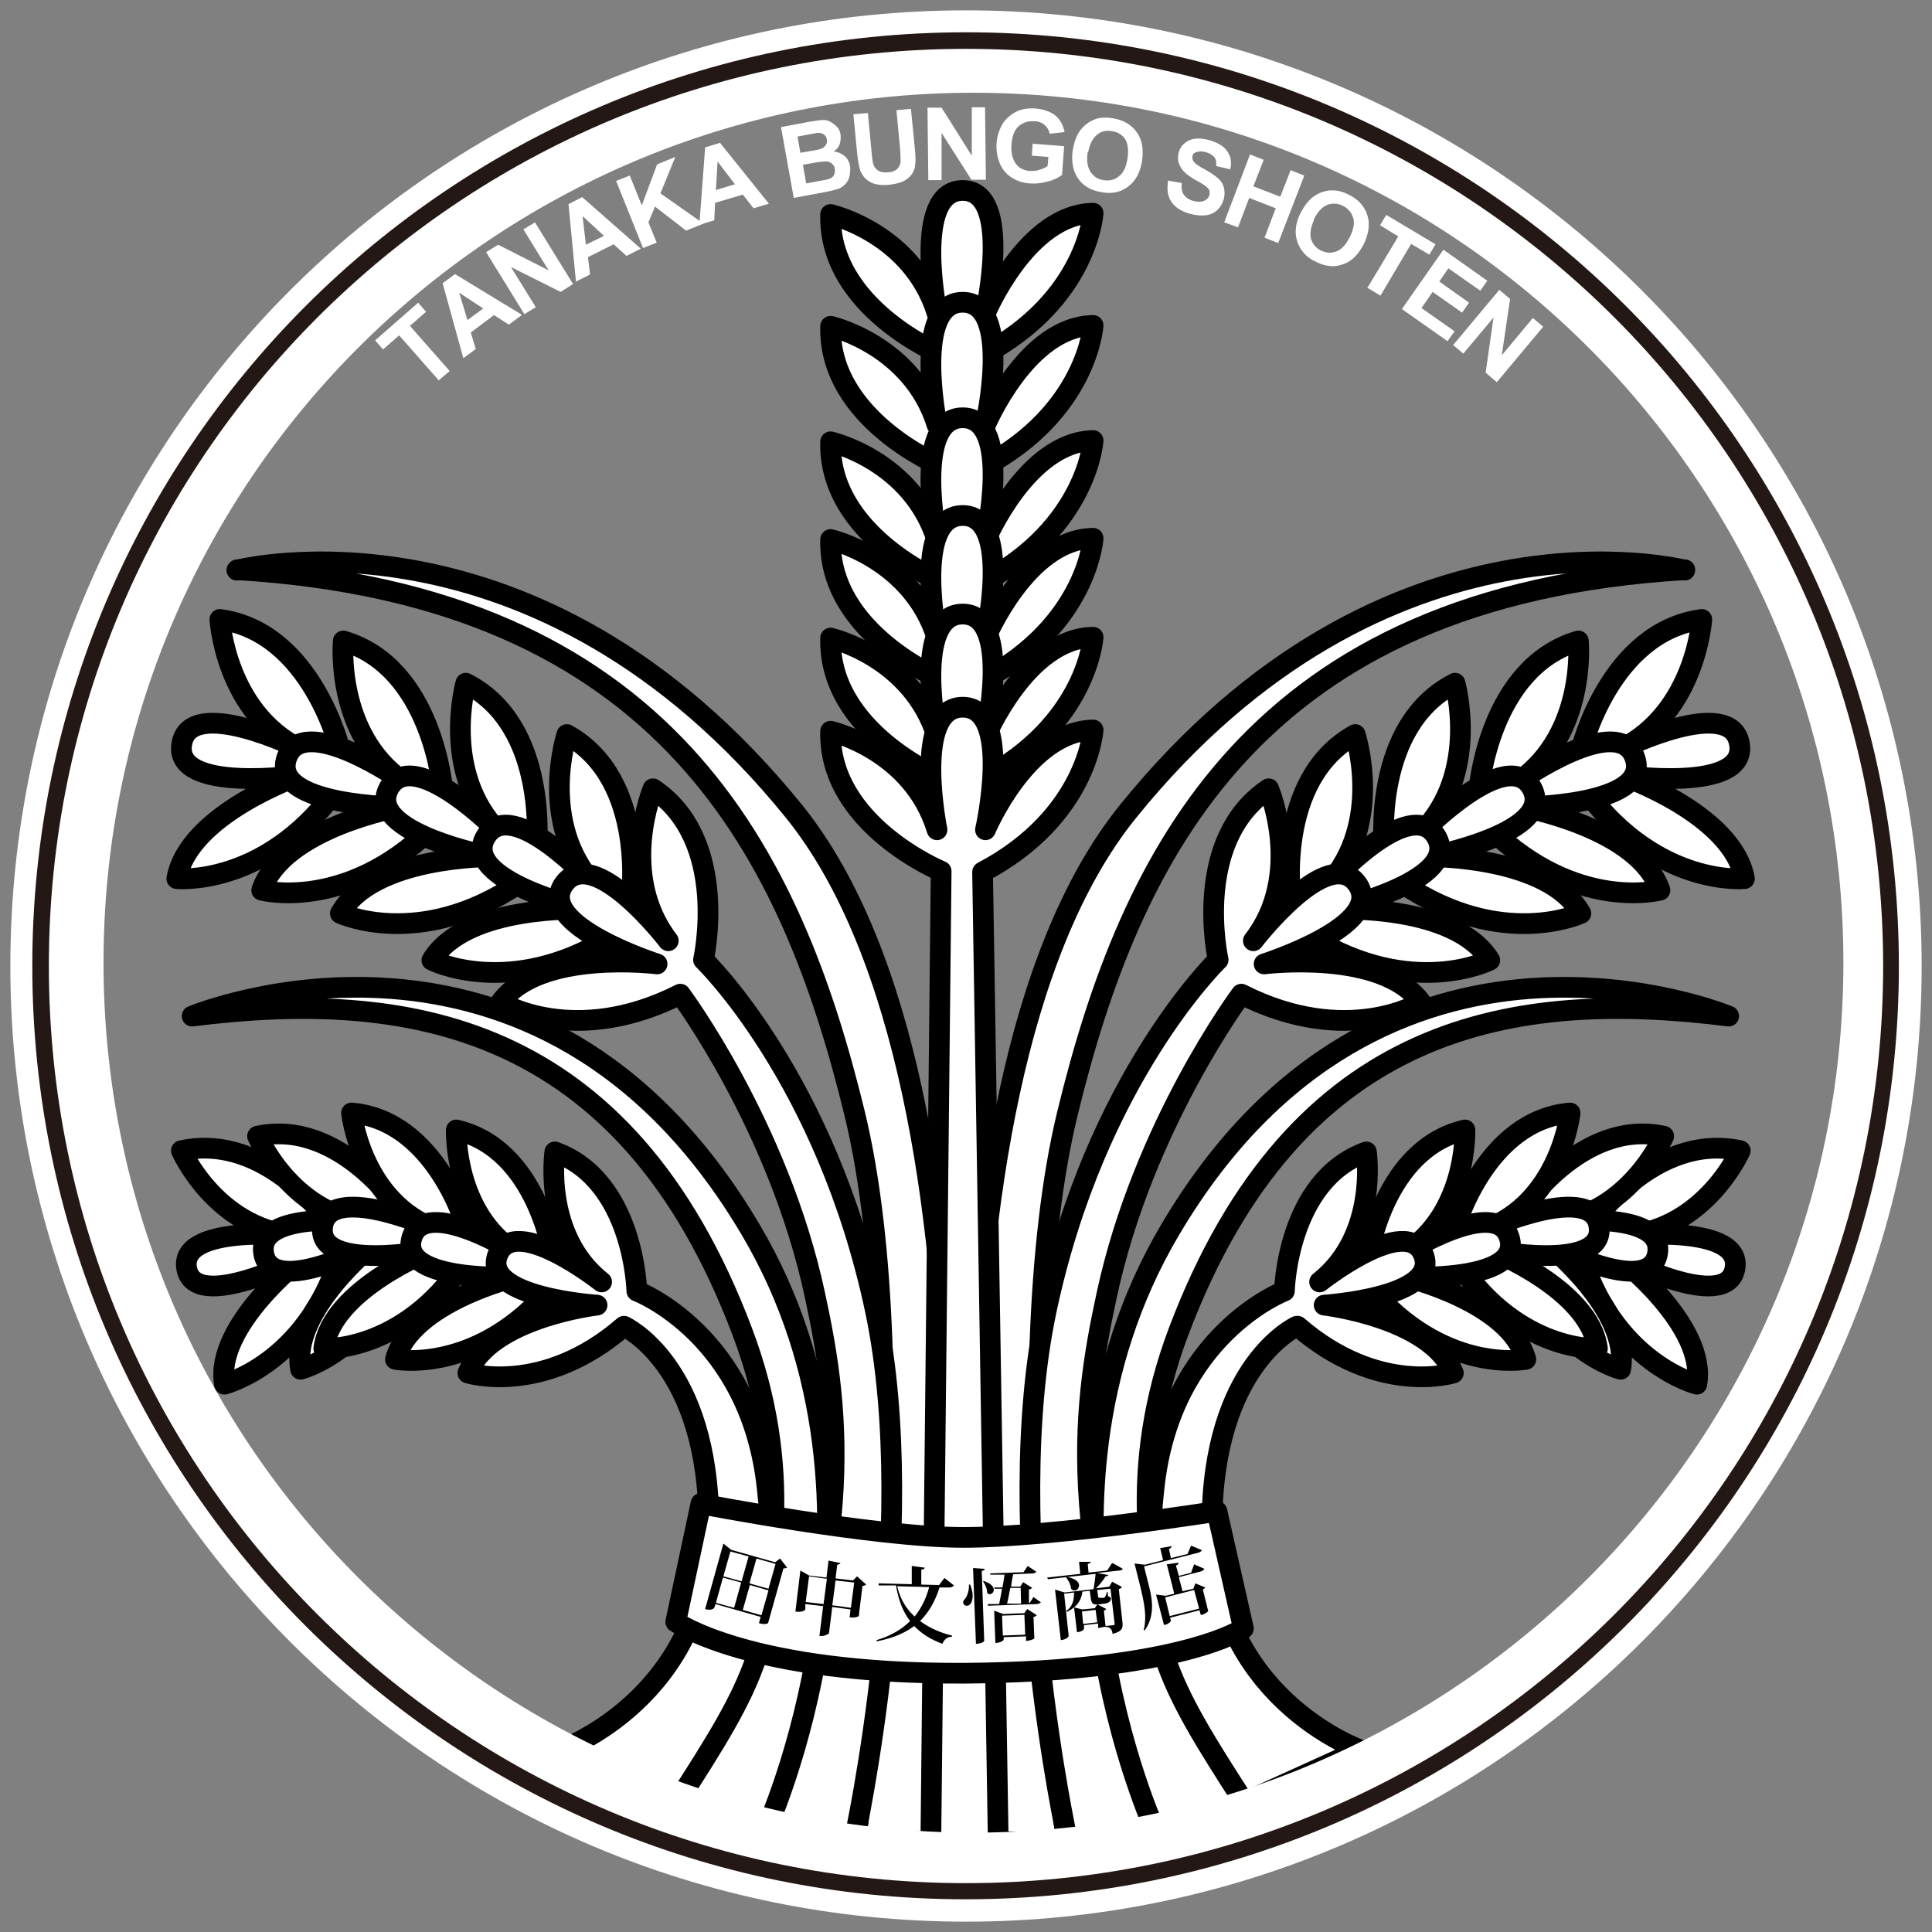
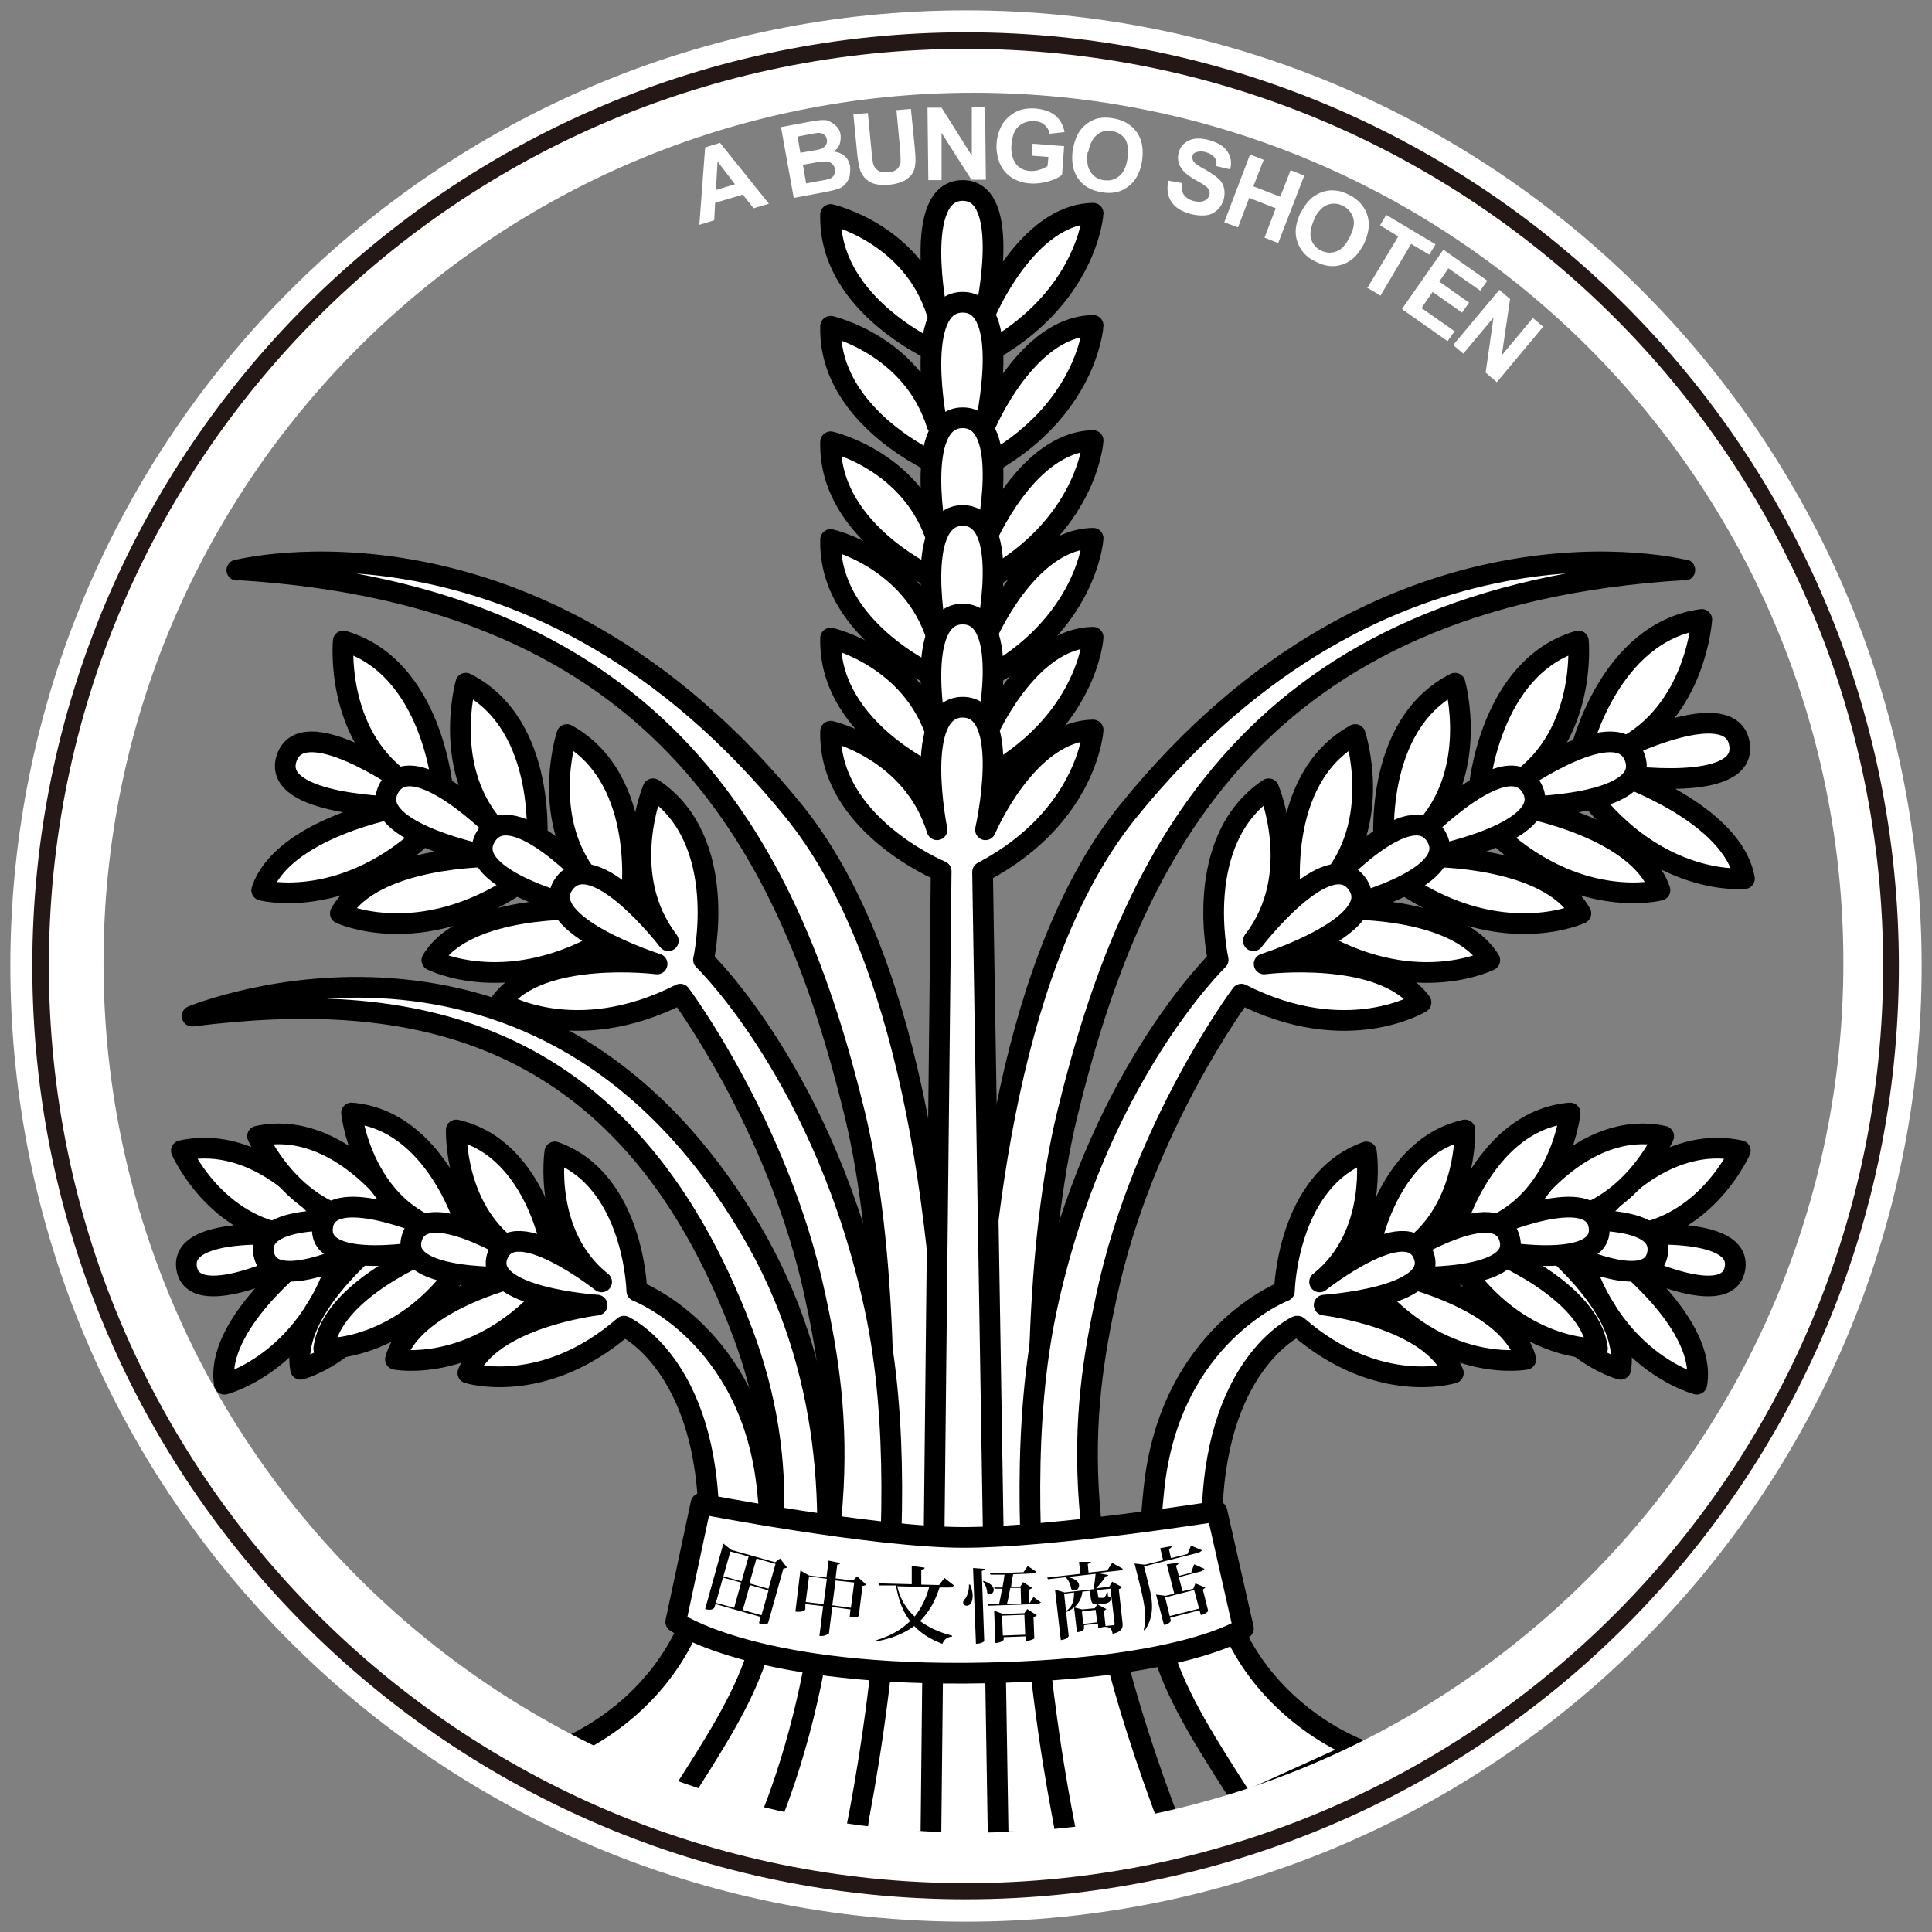
<svg xmlns="http://www.w3.org/2000/svg" id="_レイヤー_2" viewBox="0 0 46.66 46.66">
  <rect x="0" y="0" width="46.66" height="46.66" fill="#808080" stroke="none" />
  <defs>
    <style>.cls-1{stroke:#000;stroke-linecap:round;stroke-linejoin:round;stroke-width:.5px}.cls-1,.cls-2{fill:#fff}.cls-2,.cls-3{stroke-width:0}</style>
  </defs>
  <g id="_レイヤー_1-2">
    <path class="cls-1" d="M5.72 13.77s7.23-1.87 13.46 5.83c5.52 6.85 3.35 24.87 3.35 24.87l-1.87.04s1.54-11.2-.02-17.62c-1.52-6.24-4.52-12.51-14.91-13.13Z" />
-     <path class="cls-1" d="M8.08 19.13c-1.72 2.3-3.81 2.09-3.81 2.09.28-1.57 2.99-2.5 2.99-2.5s-3.07.45-2.87-.75c.19-1.2 2.86.12 2.86.12-1.81-.9-1.94-3.13-1.94-3.13 2.23.3 2.91 3.17 2.91 3.17l-.14.99Z" />
    <path class="cls-1" d="M10.4 20.02c-2.06 2.01-4.08 1.48-4.08 1.48.51-1.51 3.33-2.01 3.33-2.01s-3.1-.02-2.73-1.17c.37-1.16 2.81.55 2.81.55-1.65-1.16-1.44-3.39-1.44-3.39 2.16.63 2.4 3.58 2.4 3.58l-.29.96Z" />
    <path class="cls-1" d="M12.51 21.35c-2.39 1.6-4.29.71-4.29.71.78-1.39 3.64-1.37 3.64-1.37s-3.04-.58-2.47-1.65c.58-1.07 2.66 1.06 2.66 1.06-1.41-1.44-.8-3.6-.8-3.6 2.01 1.02 1.71 3.96 1.71 3.96l-.46.89Z" />
    <path class="cls-1" d="M14.74 22.64c-2.45 1.5-4.31.55-4.31.55.83-1.36 3.7-1.23 3.7-1.23s-3.02-.7-2.4-1.75c.62-1.05 2.62 1.16 2.62 1.16-1.36-1.5-.66-3.63-.66-3.63 1.97 1.09 1.55 4.02 1.55 4.02l-.49.87Z" />
    <path class="cls-1" d="M19.68 31.27c.64 2.95 1.01 6.16-1.58 12.93l2.53.24s1.64-7.47.51-12.8c-1.19-5.61-4.15-8.46-4.15-8.46s.65-2.88-1.22-4.13c0 0-.86 2.07.37 3.67 0 0-1.81-2.36-2.52-1.37-.7.99 2.25 1.93 2.25 1.93s-2.84-.36-3.78.93c0 0 1.78 1.1 4.34-.2 0 0 2.37 3.17 3.25 7.26Z" />
    <path class="cls-1" d="M16.17 43.56s4.2-4.94 1.76-11.39c-2.85-7.56-8.2-8.27-13.29-7.63 0 0 8.38-3.49 13.49 5.16 3.97 6.71.34 14.56.34 14.56l-2.31-.69Z" />
    <path class="cls-1" d="M8.17 30.45c-.82 2.49-2.75 2.98-2.75 2.98-.24-1.42 1.89-3.06 1.89-3.06s-2.6 1.35-2.8.27c-.2-1.08 2.59-.8 2.59-.8-1.9-.19-2.72-2.05-2.72-2.05 2.09-.45 3.6 1.78 3.6 1.78l.19.88Z" />
    <path class="cls-1" d="M9.86 30.12c-.77 2.48-2.6 2.95-2.6 2.95-.25-1.42 1.78-3.04 1.78-3.04s-2.47 1.33-2.67.25c-.2-1.08 2.47-.77 2.47-.77-1.82-.21-2.62-2.07-2.62-2.07 1.99-.43 3.46 1.8 3.46 1.8l.19.89Z" />
    <path class="cls-1" d="M11.18 30.52c-1.46 2.15-3.36 2.05-3.36 2.05.18-1.43 2.6-2.38 2.6-2.38s-2.75.54-2.63-.55c.12-1.09 2.59-.01 2.59-.01-1.67-.73-1.89-2.75-1.89-2.75 2.03.17 2.77 2.74 2.77 2.74l-.08.9Z" />
    <path class="cls-1" d="M13.16 31.28c-1.75 1.91-3.61 1.55-3.61 1.55.39-1.39 2.91-1.99 2.91-1.99s-2.8.14-2.52-.92c.28-1.07 2.56.36 2.56.36-1.55-.96-1.48-2.99-1.48-2.99 1.99.46 2.35 3.11 2.35 3.11l-.21.88Z" />
    <path class="cls-1" d="M15.07 32.03c-1.96 1.7-3.77 1.13-3.77 1.13.54-1.34 3.12-1.64 3.12-1.64s-2.8-.18-2.4-1.21c.4-1.02 2.51.65 2.51.65-1.43-1.13-1.13-3.14-1.13-3.14 1.92.69 1.98 3.36 1.98 3.36s2.76 1.05 3.15 4.77c.38 3.57-.33 4.7-2.18 7.58l-2.8-1.27s3.57-1.26 3.57-5.42c0-3.89-2.05-4.81-2.05-4.81ZM23.73 8.58c2.54-1.34 2.67-3.43 2.67-3.43-1.6.02-2.6 2.41-2.6 2.41s.67-2.96-.55-2.96-.62 2.96-.62 2.96c-.6-1.93-2.57-2.38-2.57-2.38-.06 2.25 2.67 3.38 2.67 3.38l1 .02Z" />
    <path class="cls-1" d="M23.73 11.29c2.54-1.34 2.67-3.43 2.67-3.43-1.6.02-2.6 2.4-2.6 2.4s.67-2.96-.55-2.96-.62 2.96-.62 2.96c-.6-1.93-2.57-2.38-2.57-2.38-.06 2.25 2.67 3.38 2.67 3.38l1 .02Z" />
    <path class="cls-1" d="M23.73 14.07c2.54-1.34 2.67-3.43 2.67-3.43-1.6.03-2.6 2.41-2.6 2.41s.67-2.96-.55-2.96-.62 2.96-.62 2.96c-.6-1.93-2.57-2.38-2.57-2.38-.06 2.25 2.67 3.38 2.67 3.38l1 .02Z" />
    <path class="cls-1" d="M23.73 16.43C26.27 15.09 26.4 13 26.4 13c-1.6.02-2.6 2.41-2.6 2.41s.67-2.96-.55-2.96-.62 2.96-.62 2.96c-.6-1.93-2.57-2.38-2.57-2.38-.06 2.25 2.67 3.38 2.67 3.38l1 .02Z" />
    <path class="cls-1" d="M23.73 18.82c2.54-1.34 2.67-3.43 2.67-3.43-1.6.02-2.6 2.4-2.6 2.4s.67-2.96-.55-2.96-.62 2.96-.62 2.96c-.6-1.93-2.57-2.38-2.57-2.38-.06 2.26 2.67 3.39 2.67 3.39l1 .02ZM40.69 13.77s-7.23-1.87-13.45 5.83c-5.53 6.85-3.35 24.87-3.35 24.87l1.87.04s-1.54-11.2.02-17.62c1.52-6.24 4.52-12.51 14.91-13.13Z" />
    <path class="cls-1" d="M38.32 19.13c1.73 2.3 3.81 2.09 3.81 2.09-.28-1.57-2.99-2.5-2.99-2.5s3.07.45 2.87-.75c-.19-1.2-2.86.12-2.86.12 1.81-.9 1.95-3.13 1.95-3.13-2.24.3-2.92 3.17-2.92 3.17l.13.99Z" />
    <path class="cls-1" d="M36 20.02c2.06 2.01 4.09 1.48 4.09 1.48-.51-1.51-3.33-2.01-3.33-2.01s3.1-.02 2.73-1.17c-.37-1.16-2.81.55-2.81.55 1.65-1.16 1.44-3.39 1.44-3.39-2.16.63-2.4 3.58-2.4 3.58l.28.96Z" />
    <path class="cls-1" d="M33.89 21.35c2.39 1.6 4.29.71 4.29.71-.78-1.39-3.65-1.37-3.65-1.37s3.04-.58 2.47-1.65c-.58-1.07-2.66 1.06-2.66 1.06 1.41-1.44.8-3.6.8-3.6-2.01 1.02-1.71 3.96-1.71 3.96l.46.89Z" />
    <path class="cls-1" d="M31.67 22.64c2.45 1.5 4.31.55 4.31.55-.84-1.36-3.7-1.23-3.7-1.23s3.02-.7 2.41-1.75c-.62-1.05-2.62 1.16-2.62 1.16 1.36-1.5.66-3.63.66-3.63-1.97 1.09-1.55 4.02-1.55 4.02l.49.87Z" />
    <path class="cls-1" d="M26.73 31.27c-.64 2.95-1.01 6.16 1.58 12.93l-2.53.24s-1.64-7.47-.51-12.8c1.19-5.61 4.15-8.46 4.15-8.46s-.65-2.88 1.22-4.13c0 0 .87 2.07-.37 3.67 0 0 1.81-2.36 2.51-1.37.7.99-2.25 1.93-2.25 1.93s2.84-.36 3.79.93c0 0-1.78 1.1-4.34-.2 0 0-2.37 3.17-3.25 7.26Z" />
-     <path class="cls-1" d="M30.23 43.56s-4.2-4.94-1.77-11.39c2.85-7.56 8.2-8.27 13.29-7.63 0 0-8.38-3.49-13.49 5.16-3.97 6.71-.34 14.56-.34 14.56l2.31-.69Z" />
    <path class="cls-1" d="M38.23 30.45c.82 2.49 2.75 2.98 2.75 2.98.25-1.42-1.88-3.06-1.88-3.06s2.6 1.35 2.8.27c.2-1.08-2.59-.8-2.59-.8 1.9-.19 2.72-2.05 2.72-2.05-2.09-.45-3.6 1.78-3.6 1.78l-.19.88Z" />
    <path class="cls-1" d="M36.54 30.12c.77 2.48 2.6 2.95 2.6 2.95.25-1.42-1.78-3.04-1.78-3.04s2.47 1.33 2.67.25c.2-1.08-2.47-.77-2.47-.77 1.81-.21 2.62-2.07 2.62-2.07-1.99-.43-3.45 1.8-3.45 1.8l-.19.89Z" />
    <path class="cls-1" d="M35.23 30.52c1.46 2.15 3.35 2.05 3.35 2.05-.18-1.43-2.59-2.38-2.59-2.38s2.75.54 2.63-.55c-.12-1.09-2.59-.01-2.59-.01 1.67-.73 1.89-2.75 1.89-2.75-2.03.17-2.77 2.74-2.77 2.74l.08.9Z" />
    <path class="cls-1" d="M33.24 31.28c1.75 1.91 3.61 1.55 3.61 1.55-.38-1.39-2.91-1.99-2.91-1.99s2.8.14 2.52-.92c-.28-1.07-2.56.36-2.56.36 1.55-.96 1.48-2.99 1.48-2.99-1.99.46-2.35 3.11-2.35 3.11l.21.88Z" />
    <path class="cls-1" d="M31.34 32.03c1.96 1.7 3.76 1.13 3.76 1.13-.54-1.34-3.12-1.64-3.12-1.64s2.8-.18 2.4-1.21c-.4-1.02-2.51.65-2.51.65C33.3 29.83 33 27.82 33 27.82c-1.92.69-1.98 3.36-1.98 3.36s-2.76 1.05-3.15 4.77c-.38 3.57.33 4.7 2.18 7.58l2.8-1.27s-3.58-1.26-3.58-5.42c0-3.89 2.05-4.81 2.05-4.81ZM22.73 21.04s-2.73-1.13-2.67-3.38c0 0 1.98.45 2.57 2.38 0 0-.6-2.96.62-2.96s.55 2.96.55 2.96 1-2.38 2.6-2.41c0 0-.13 2.09-2.67 3.43l.38 23.5h-1.63l.25-23.52Z" />
    <path class="cls-1" d="m16.93 36.31-.61 2.86s1.77 1.27 6.99 1.24c5.22-.04 6.72-1.08 6.72-1.08l-.64-2.83s-3.96.63-6.12.63-6.34-.81-6.34-.81Z" />
-     <path class="cls-2" d="M10.6 9.19 9.64 8.1l-.39.34-.19-.22 1.04-.91.19.22-.39.34.96 1.09-.27.23ZM12.6 7.61l-.31.23-.36-.23-.56.42.12.4-.3.22-.5-1.81.3-.22 1.61.98Zm-.93-.16-.58-.38.2.66.38-.28ZM12.66 7.58l-.92-1.49.29-.18 1.22.62-.61-.99.28-.17.92 1.49-.3.19-1.2-.6.6.97-.28.17ZM15.47 6.01l-.34.17-.31-.28-.62.31.05.42-.34.17-.18-1.87.33-.17L15.47 6Zm-.89-.32-.51-.47.08.69.43-.21ZM15.53 5.99l-.65-1.62.33-.13.29.72.37-.99.44-.18-.36.88 1.04.73-.42.17-.75-.58-.16.38.2.49-.33.13Z" />
    <path class="cls-2" d="m18.57 4.92-.37.11-.26-.33-.67.2-.02.42-.36.11.14-1.87.36-.11 1.18 1.47Zm-.82-.47-.42-.55-.04.69.46-.14ZM18.86 3.07l.69-.13c.14-.02.24-.04.31-.04s.13 0 .19.04c.06.03.11.07.16.12s.08.12.09.19c.01.08 0 .16-.02.23-.03.08-.08.14-.15.18.11.01.2.05.27.11s.11.14.13.24c.01.08 0 .16-.01.24a.445.445 0 0 1-.34.33c-.06.02-.2.05-.42.09l-.59.11-.31-1.72Zm.4.22.07.4.23-.04c.14-.02.22-.04.25-.05.06-.02.1-.05.13-.09.03-.04.04-.09.03-.14a.185.185 0 0 0-.07-.12.212.212 0 0 0-.14-.04c-.03 0-.13.02-.3.05l-.2.04Zm.13.68.08.46.32-.06c.13-.02.21-.04.24-.05.05-.02.09-.05.11-.09s.03-.09.02-.15c0-.05-.03-.09-.06-.12a.228.228 0 0 0-.12-.06c-.05 0-.15 0-.31.03l-.28.05ZM20.61 2.76l.35-.03.09.94c.01.15.03.25.04.29.02.07.06.12.12.16.06.04.14.05.24.04.1 0 .17-.04.22-.08.04-.04.07-.1.08-.16 0-.06 0-.16-.01-.3l-.09-.96.35-.03.09.91c.02.21.03.36.01.44 0 .09-.04.17-.08.23a.6.6 0 0 1-.19.16c-.08.04-.19.07-.33.09-.17.02-.3 0-.38-.02a.537.537 0 0 1-.22-.13c-.06-.06-.09-.12-.12-.18-.03-.1-.06-.24-.08-.44l-.09-.93ZM22.42 4.35 22.4 2.6h.34l.73 1.16V2.59h.32l.02 1.75h-.35l-.72-1.13v1.14h-.31ZM24.92 3.76l.02-.29.76.06-.05.69c-.08.07-.19.12-.33.16-.15.04-.29.06-.43.05a.904.904 0 0 1-.47-.15.744.744 0 0 1-.28-.35 1.085 1.085 0 0 1 .08-.95c.09-.13.21-.23.36-.3.12-.05.26-.07.42-.06.22.02.38.08.5.18.11.1.18.23.21.39l-.36.04a.367.367 0 0 0-.12-.21.349.349 0 0 0-.25-.09.5.5 0 0 0-.38.12c-.1.09-.15.23-.17.42-.02.21.02.36.1.48.08.11.2.17.35.18.07 0 .15 0 .22-.03a.61.61 0 0 0 .2-.09l.02-.22-.4-.03ZM25.91 3.62c.03-.17.08-.32.15-.43a.796.796 0 0 1 .45-.33.97.97 0 0 1 .38 0c.25.04.44.16.57.34.13.19.16.42.12.7-.05.28-.16.48-.34.61-.17.13-.39.18-.64.13-.26-.04-.45-.16-.57-.34-.12-.18-.16-.41-.12-.69Zm.36.05c-.03.2-.01.35.06.47.08.12.18.19.32.21.14.02.26 0 .37-.09.11-.08.18-.23.21-.43.03-.2.01-.35-.05-.46a.44.44 0 0 0-.32-.2c-.14-.03-.27 0-.37.09-.1.08-.17.22-.21.42ZM28.2 4.36l.34.06c-.01.12 0 .21.05.28.05.07.12.12.22.15.11.03.2.03.27 0s.11-.08.13-.14c.01-.04 0-.08 0-.11a.333.333 0 0 0-.1-.11c-.04-.03-.12-.08-.25-.15-.17-.1-.28-.19-.33-.28a.433.433 0 0 1-.06-.38.4.4 0 0 1 .14-.22c.07-.06.16-.1.26-.11.1-.01.22 0 .35.04.21.06.36.16.43.28.08.12.1.26.06.42l-.34-.08c.01-.09 0-.16-.04-.21a.38.38 0 0 0-.2-.12.356.356 0 0 0-.25 0c-.04.01-.07.04-.08.09-.01.04 0 .08.02.12.03.05.12.12.28.2.15.09.26.16.33.23.07.06.11.14.13.22.02.08.02.18-.01.29-.03.09-.08.18-.16.25s-.17.11-.28.12c-.11.01-.24 0-.38-.04-.21-.06-.36-.16-.44-.29-.09-.13-.11-.29-.08-.49ZM29.57 5.36l.62-1.63.33.13-.25.64.65.25.25-.64.33.13-.63 1.63-.33-.13.27-.71-.64-.25-.27.71-.33-.12ZM31.41 5.15c.08-.16.17-.28.27-.37.08-.06.16-.11.25-.14.09-.03.18-.05.28-.04.12 0 .24.04.36.1.23.11.38.28.45.49.07.21.04.44-.08.7-.13.25-.29.42-.5.49-.21.08-.43.06-.66-.06a.8.8 0 0 1-.45-.49c-.07-.21-.04-.44.08-.69Zm.33.15c-.08.18-.11.33-.08.46.04.13.12.23.24.29.13.06.25.07.38.02s.23-.17.32-.35c.09-.18.12-.33.08-.46a.475.475 0 0 0-.25-.29.462.462 0 0 0-.38-.02c-.12.05-.23.17-.32.35ZM33.02 6.96l.75-1.25-.44-.27.15-.25 1.19.71-.15.25-.44-.26-.74 1.25-.3-.18ZM33.86 7.46l1-1.43 1.06.75-.17.24-.77-.54-.22.32.72.51-.17.24-.71-.5-.27.39.8.56-.17.24-1.08-.76ZM35.09 8.34 36.21 7l.26.22-.2 1.36.75-.9.25.21-1.12 1.34-.27-.23.19-1.33-.73.87-.25-.21Z" />
    <path class="cls-3" d="m18.84 37.64.17.22s-.05.02-.09.02l-.37 1.32s-.07.05-.22 0l.04-.15-1.09-.31-.03.09s-.05.08-.22.03l.44-1.58.19.15 1.06.3.12-.09Zm-1.38.46-.17.61.44.12.17-.61-.44-.12Zm.62-.51-.44-.12-.17.6.44.12.17-.6Zm-.15 1.29.46.13.17-.6-.45-.13-.17.6Zm.8-1.11-.46-.13-.17.6.46.13.17-.6ZM20.71 38.08l.21.19s-.04.03-.09.03l-.09.73s-.06.05-.22.03l.02-.19-.44-.06-.08.64s-.1.07-.19.06h-.04l.09-.72-.43-.05v.13s-.05.08-.24.05l.12-.99.21.12.42.05.05-.41.29.06s-.03.04-.08.04l-.04.33.42.05.1-.1Zm-1.25.61.43.05.08-.61-.43-.06-.08.61Zm.65.08.44.06.08-.61-.45-.05-.08.61ZM23.02 38.31s-.04.03-.1.03h-.23c-.1.32-.25.59-.47.81.22.16.48.28.77.35v.03c-.11 0-.19.07-.23.17-.27-.1-.5-.24-.68-.43-.23.17-.53.3-.91.37v-.03c.34-.1.61-.26.81-.46-.17-.22-.28-.5-.34-.86h-.42v-.05l.8.02v-.44l.31.04c0 .03-.02.04-.08.05v.36l.43.01.13-.17.23.18Zm-1.35 0c.07.31.22.55.42.73.16-.2.28-.44.35-.71l-.76-.02ZM23.43 38.27c.04.1.06.19.06.26 0 .04 0 .24-.14.25-.06 0-.08-.04-.09-.07 0-.04.02-.07.05-.1.05-.06.1-.21.09-.34h.03Zm.08-.4.28.02s-.02.04-.08.05l.06 1.69s-.02.06-.2.07l-.07-1.83Zm.24.31c.19.06.25.15.25.21s-.04.11-.09.11c-.03 0-.05 0-.07-.04 0-.09-.05-.2-.1-.27h.01Zm1.21.39.18.13s-.04.03-.09.04l-1.19.04v-.04h.27c.02-.1.05-.24.07-.37h-.18l-.01-.03h.2c.02-.11.04-.22.05-.31h-.34l-.01-.03.81-.03.1-.15.21.14s-.04.04-.09.04l-.47.02c-.02.09-.04.19-.05.3h.22l.07-.11.22.14s-.04.03-.08.04v.32h.02l.09-.14Zm-.23.4.08-.11.23.15s-.04.04-.08.04l.02.52s-.06.05-.2.06v-.11l-.54.02v.06s-.03.07-.2.08l-.03-.78.22.08.5-.02Zm-.5.53.53-.02-.02-.48-.54.02.02.48Zm.42-1.15h-.25c-.03.14-.05.28-.08.38h.34l-.01-.38ZM26.87 37.75l.25.14s-.03.04-.09.04l-.53.06.27.05s-.02.03-.07.03c-.05.09-.14.2-.23.29l.32-.04.07-.12.24.13s-.04.04-.08.05l.09.81c.01.12 0 .21-.24.27-.02-.15-.09-.17-.21-.17-.07.02-.09.02-.14.03v-.11l-.34.04v.08s0 .07-.17.09l-.07-.6c-.05.04-.11.08-.18.11v-.03c.14-.1.18-.25.18-.44l-.24.03.11 1.02s-.02.08-.19.1l-.14-1.22.23.07.7-.08c.02-.11.04-.26.05-.37l-1.15.13-.02-.04.8-.09-.03-.29h.29s-.02.04-.08.05l.02.21.45-.05.11-.17Zm-1.12.33c.22.04.3.12.31.2 0 .07-.04.13-.1.13-.03 0-.06 0-.09-.04a.559.559 0 0 0-.13-.28h.02Zm.39.36a.55.55 0 0 1-.2.38l.2.05.3-.03.06-.09c-.12 0-.14-.03-.16-.18l-.02-.15-.18.02Zm.03.78.33-.04-.04-.3-.33.04.03.3Zm.63-.85-.3.03.02.15s0 .04.03.04h.12s.05-.06.06-.14h.02l.01.1c.06.02.06.03.07.05 0 .06-.03.11-.15.13l-.17.02.21.11s-.03.03-.06.04l.04.37.19-.02s.03 0 .03-.03l-.1-.85ZM28.77 37.33l.26.11s-.03.04-.09.06l-1.31.33.11.44c.08.31.17.73-.09 1.1h-.03c.09-.34 0-.71-.08-1.05l-.14-.56.25.03.44-.11-.07-.29.28-.05s-.01.05-.07.07l.05.22.4-.1.08-.19Zm0 .64.07-.19.25.11s-.03.04-.08.06l-.54.14.09.34.26-.06.05-.13.24.1s-.03.03-.06.05l.13.52s-.05.06-.15.09H29l-.03-.11-.71.18.02.08s-.05.07-.14.09h-.03l-.19-.73.23.03.21-.05-.18-.71.29-.04s-.01.05-.07.07l.07.25.31-.08Zm.07.43-.7.18.11.45.71-.18-.12-.45Z" />
    <path class="cls-2" d="M23.33.25C10.58.25.25 10.58.25 23.33s10.33 23.08 23.08 23.08 23.08-10.33 23.08-23.08S36.07.25 23.33.25Zm0 44.97c-12.09 0-21.89-9.8-21.89-21.89s9.8-21.89 21.89-21.89 21.89 9.8 21.89 21.89-9.8 21.89-21.89 21.89Z" />
    <path d="M23.33.78C10.88.78.78 10.88.78 23.33s10.09 22.54 22.54 22.54 22.54-10.09 22.54-22.54S35.78.78 23.33.78Zm0 43.93c-11.81 0-21.39-9.57-21.39-21.38S11.52 1.94 23.33 1.94s21.39 9.57 21.39 21.39-9.57 21.38-21.39 21.38Z" style="fill:#231815;stroke-width:0" />
    <path class="cls-2" d="M23.33 1.18c-12.24 0-22.15 9.92-22.15 22.15s9.92 22.15 22.15 22.15 22.15-9.92 22.15-22.15S35.56 1.18 23.33 1.18Zm.18 43.08c-11.6 0-21.01-9.41-21.01-21.01S11.91 2.24 23.51 2.24s21.01 9.41 21.01 21.01-9.41 21.01-21.01 21.01Z" />
  </g>
</svg>